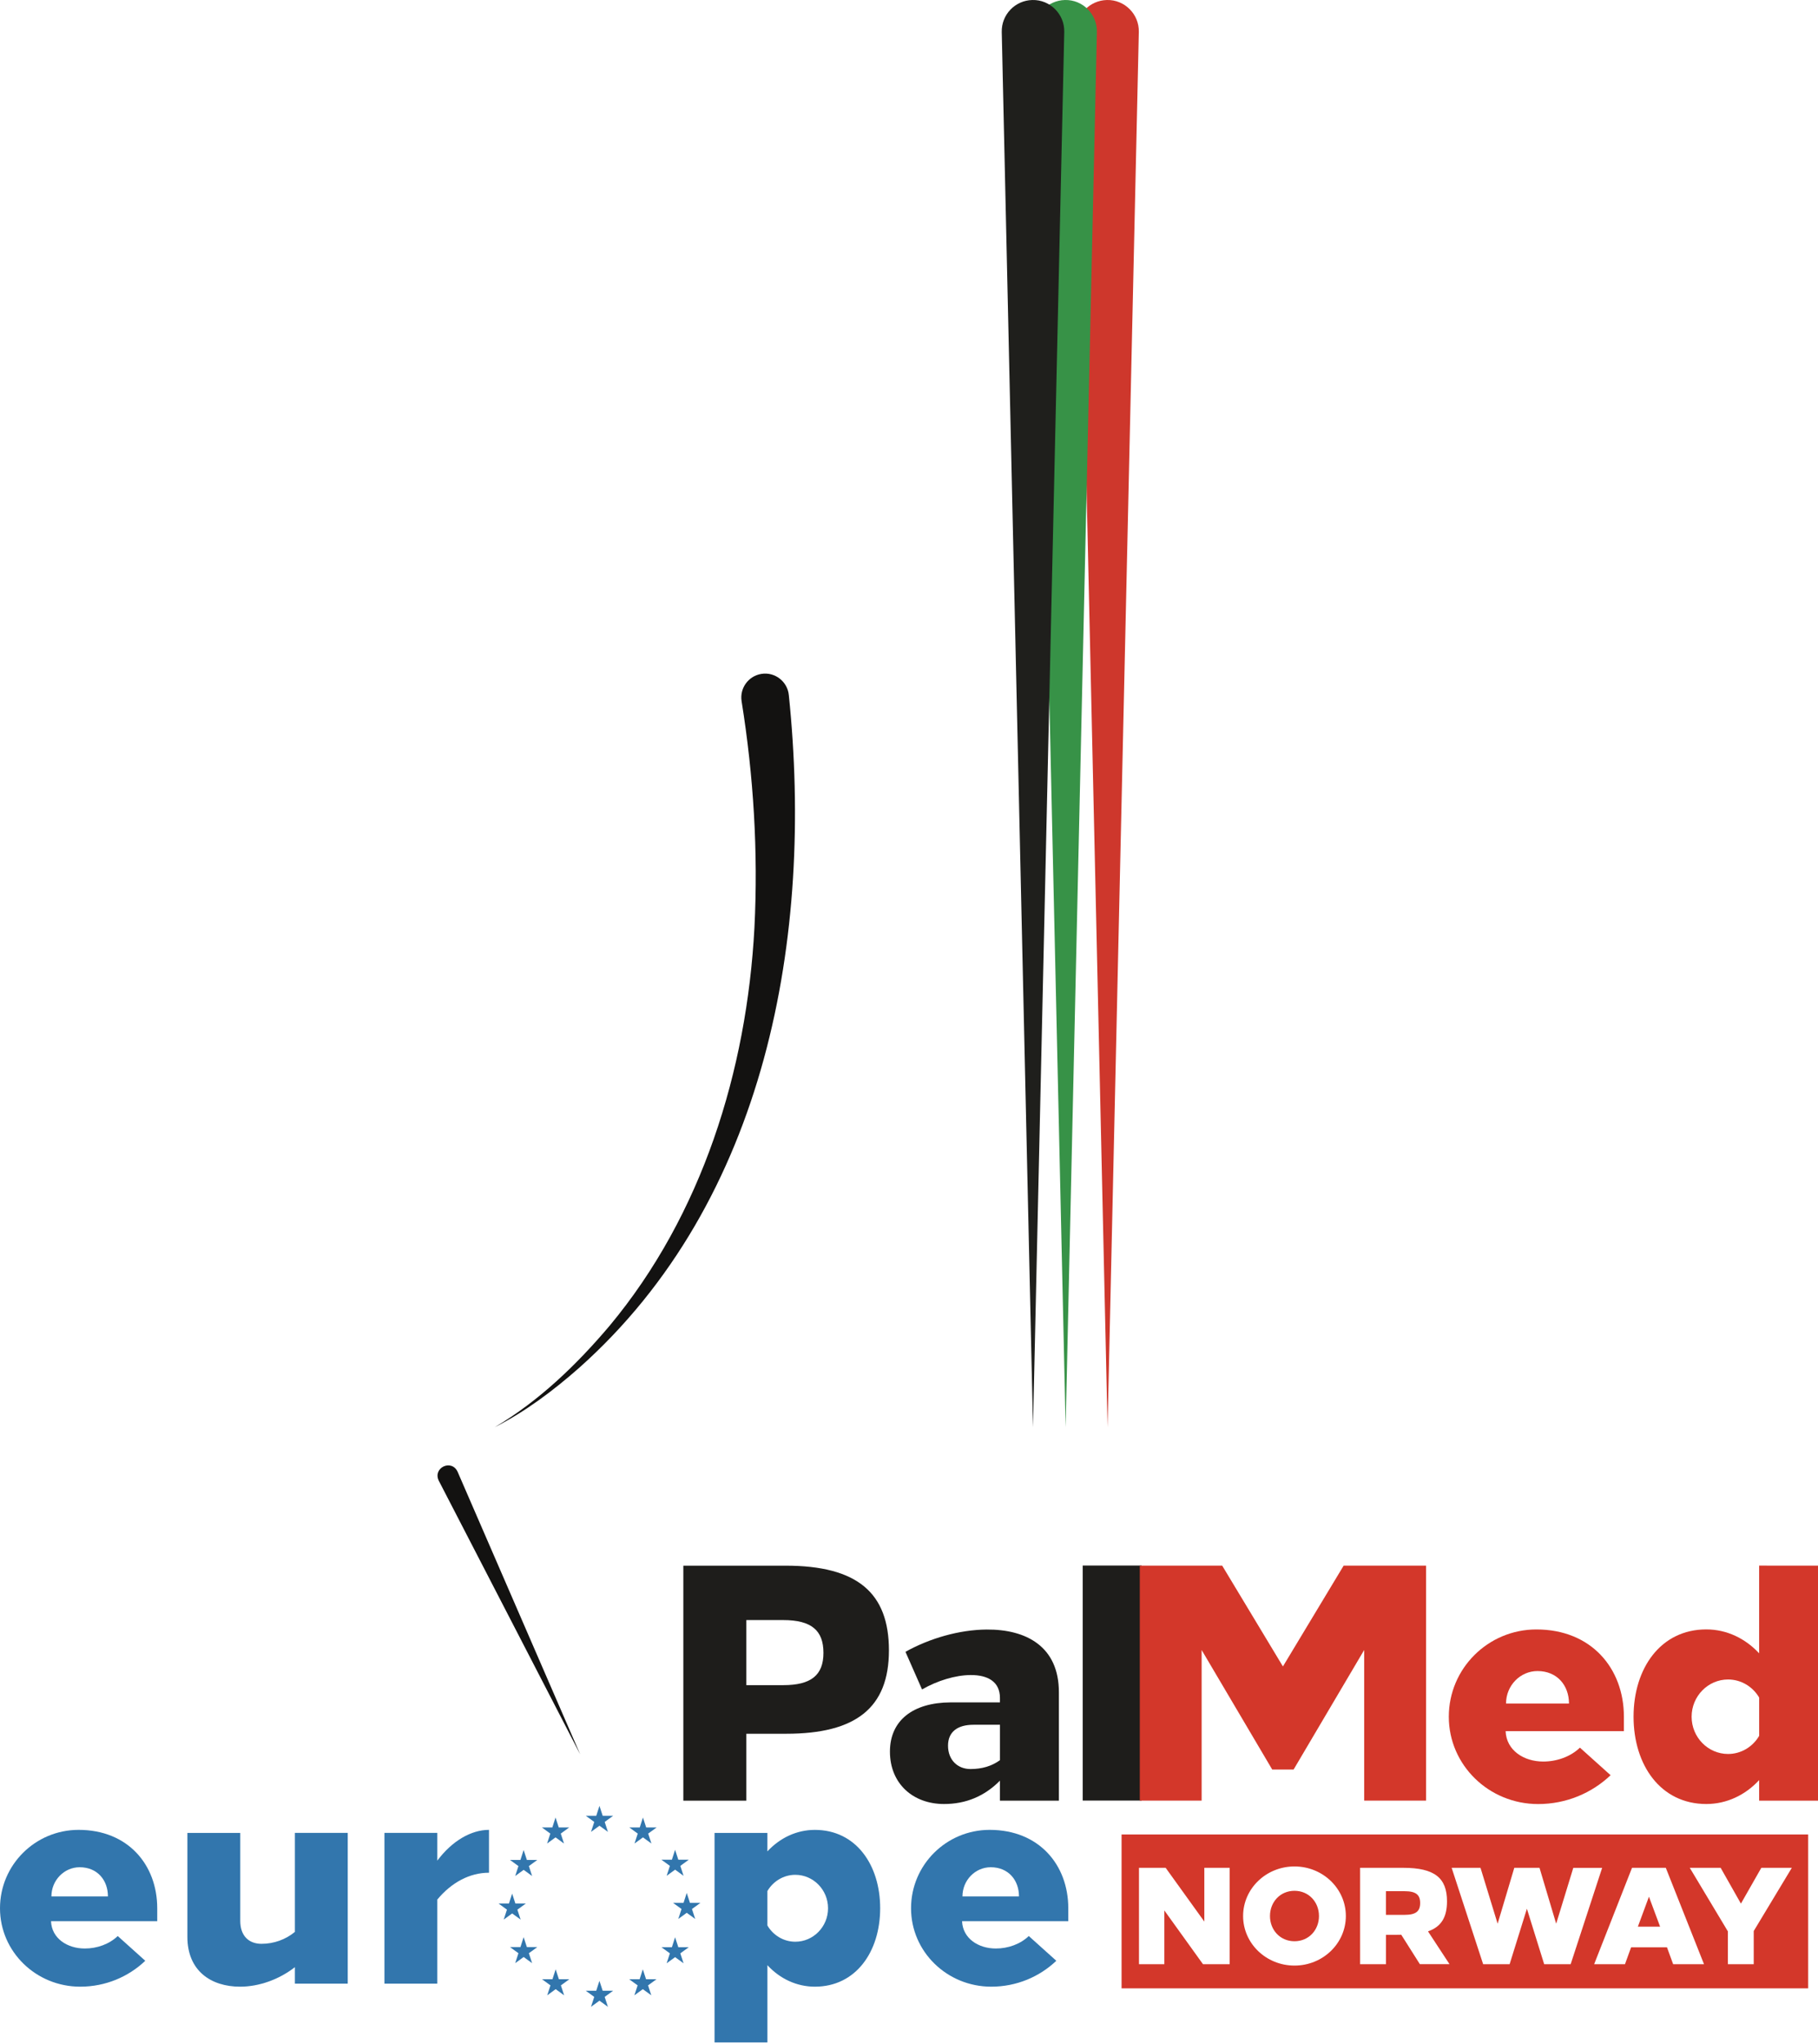
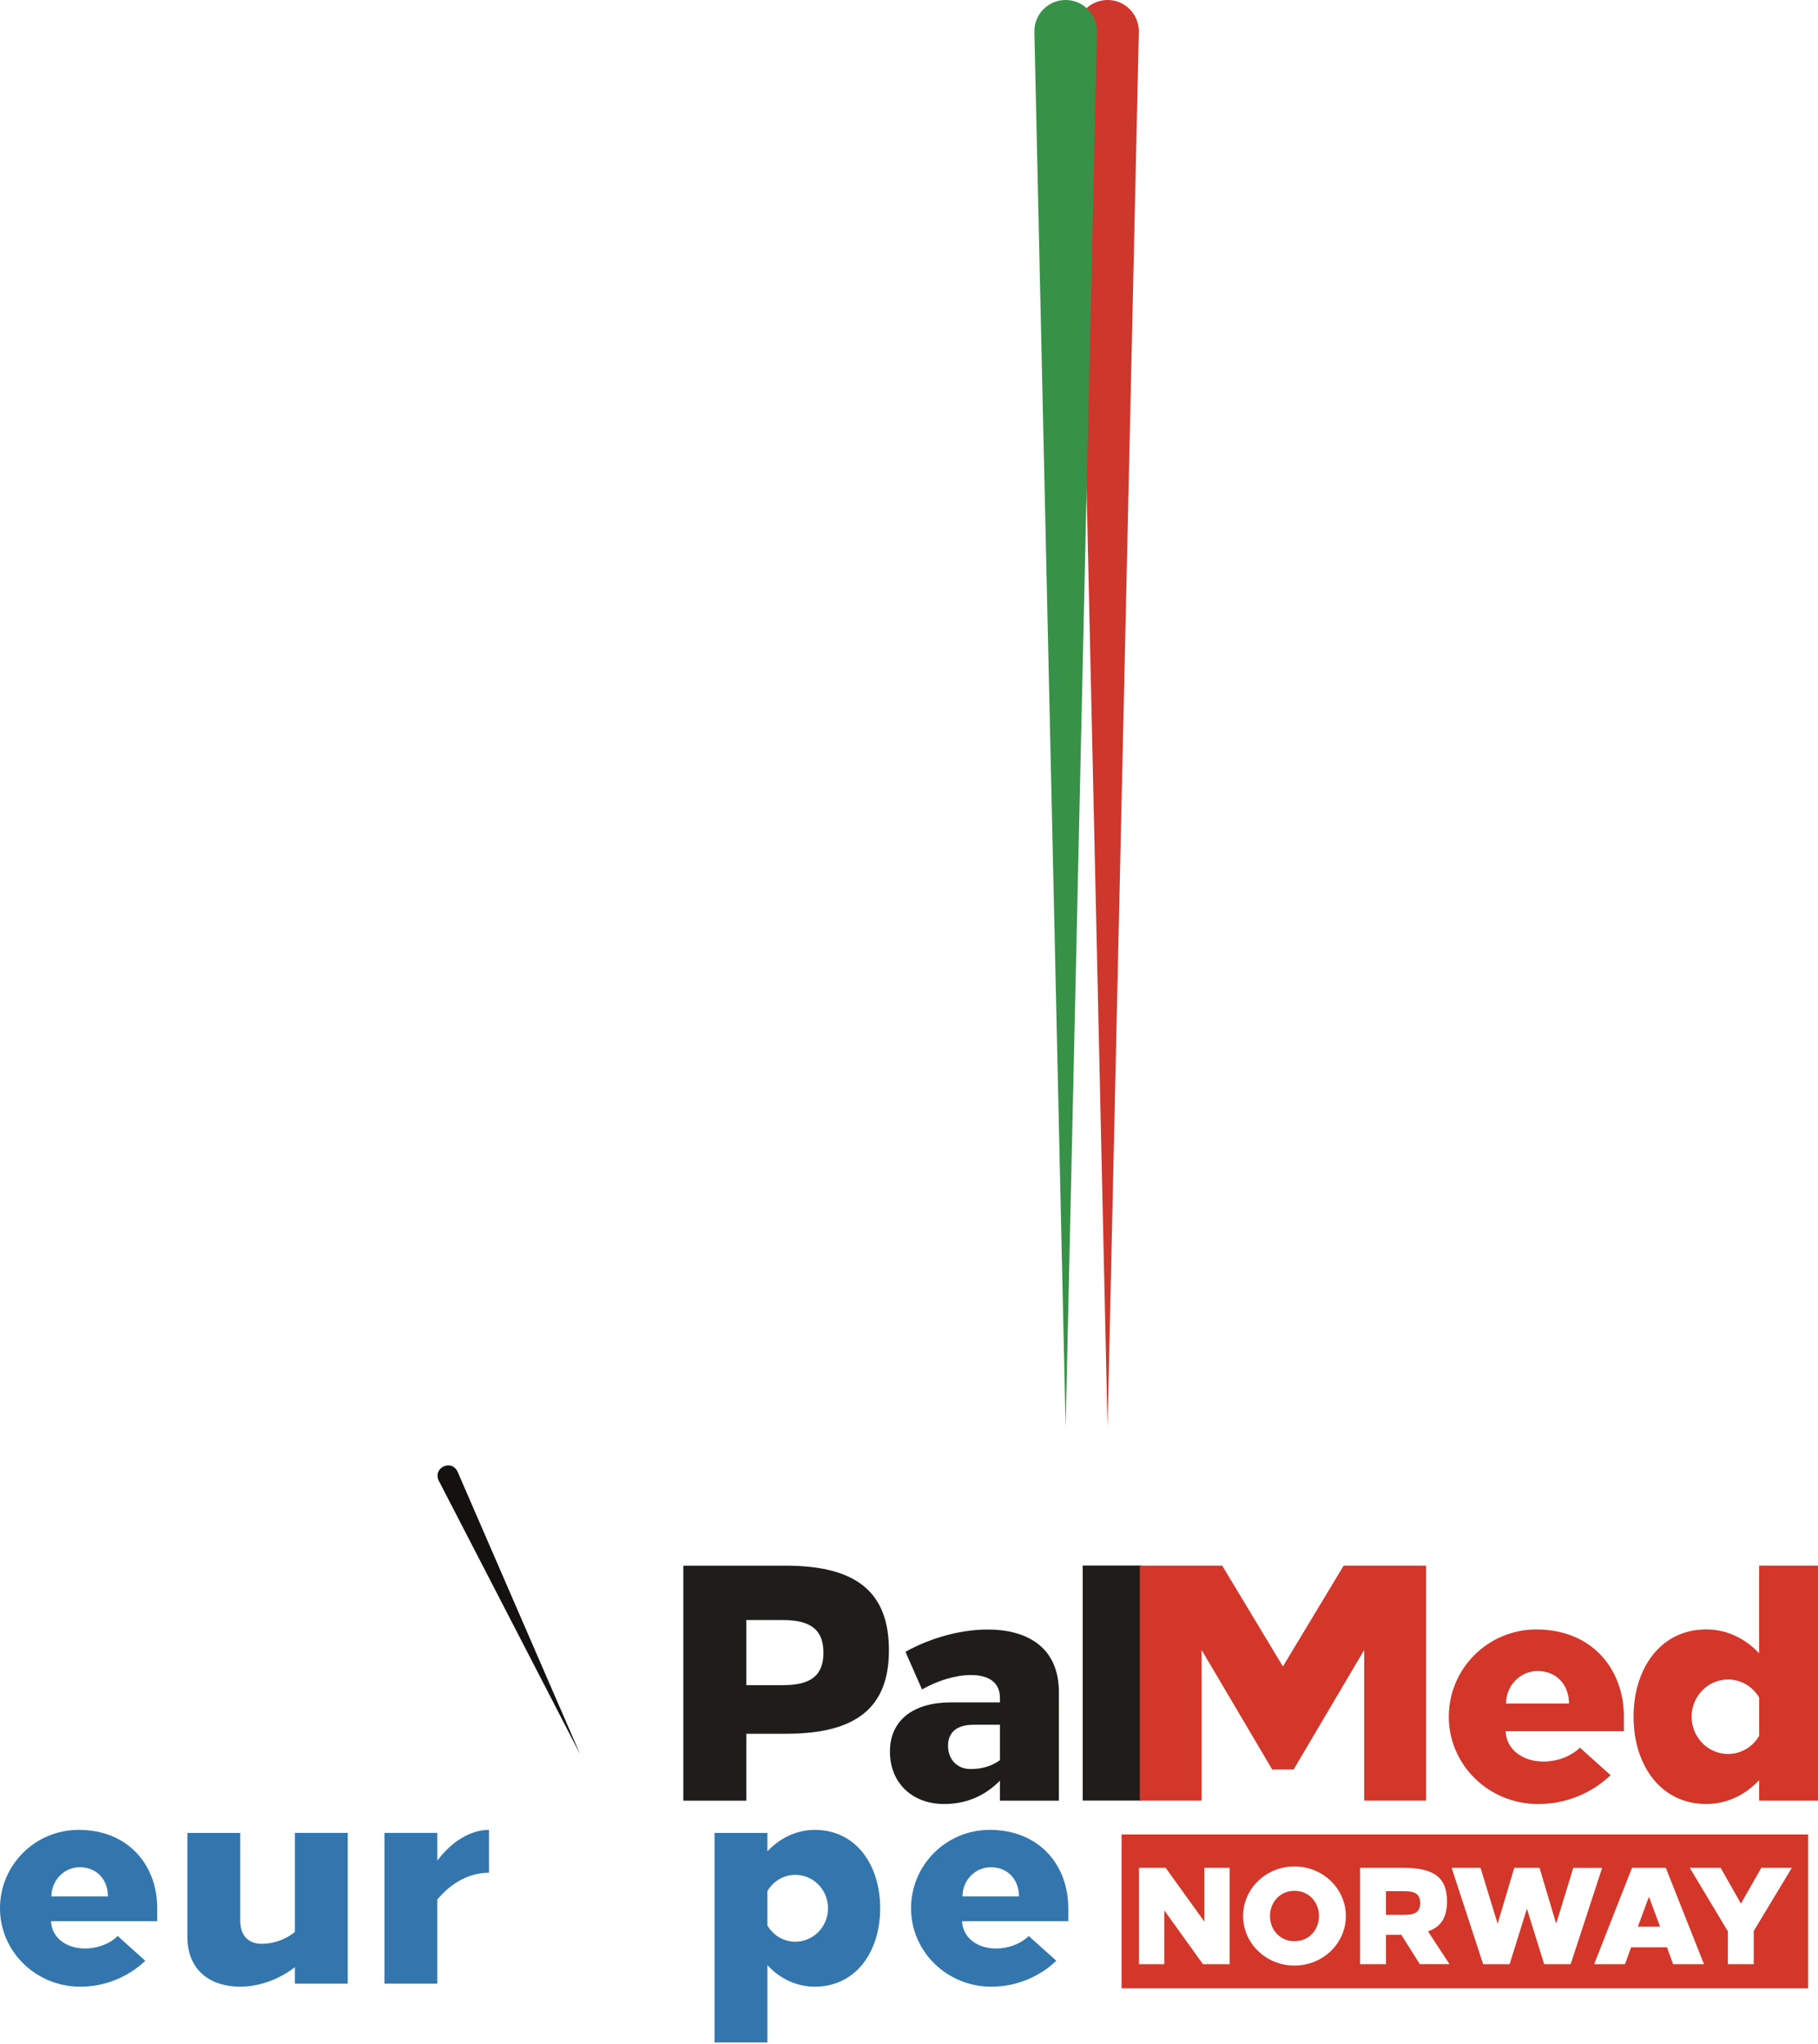
<svg xmlns="http://www.w3.org/2000/svg" width="826" height="928" viewBox="0 0 826 928" fill="none">
  <path d="M207.89 668.215L263.6 796.575L199.33 672.275C196.57 666.445 205.1 662.365 207.89 668.215Z" fill="#131211" />
-   <path d="M358.4 315.625C369.7 424.885 348.55 545.115 263.08 621.125C251.36 631.445 238.73 640.935 224.8 648.015C244.88 636.155 261.92 619.745 276.91 602.045C318.98 551.585 339.29 486.185 342.77 421.265C344.51 386.915 342.39 352.345 336.94 318.375C336.01 312.465 340.04 306.925 345.94 305.985C352.05 304.985 357.81 309.445 358.4 315.625Z" fill="#131211" />
  <path d="M517.419 14.525L503.219 648.015L489.019 14.525C488.839 6.685 495.059 0.175 502.909 0.005C510.969 -0.205 517.619 6.455 517.419 14.525Z" fill="#CE372C" />
  <path d="M498.37 14.525L484.17 648.015L469.96 14.525C469.78 6.685 476 0.175 483.85 0.005C491.91 -0.205 498.56 6.455 498.37 14.525Z" fill="#379247" />
-   <path d="M483.54 14.525L469.34 648.015L455.14 14.525C454.96 6.685 461.18 0.175 469.03 0.005C477.09 -0.205 483.74 6.455 483.54 14.525Z" fill="#1F1F1C" />
  <path d="M71.44 866.465V872.335H23.18C23.49 880.145 30.54 884.725 38.51 884.735C44.05 884.745 49.66 882.775 53.49 879.065L66 890.305C58.37 897.585 47.93 902.065 36.44 902.065C16.37 902.065 0 886.185 0 866.465C0 846.745 16.04 830.865 35.72 830.865C58.14 830.865 71.44 846.745 71.44 866.465ZM23.36 861.085H49.04C49.04 853.715 44.24 847.835 36.2 847.835C29.16 847.835 23.36 853.745 23.36 861.085Z" fill="#3276AD" />
  <path d="M109.16 872.185C109.16 878.985 113.04 882.605 118.82 882.605C124.41 882.605 129.76 880.675 133.98 877.195V832.235H158V900.695H133.98V893.205C126.66 898.915 117.54 902.065 109.09 902.065C95.85 902.065 85.14 894.875 85.14 879.455V832.245H109.16V872.185Z" fill="#3276AD" />
  <path d="M222.17 850.325C213.46 850.325 205.19 854.685 198.69 862.505V900.685H174.67V832.225H198.69V844.835C205.44 835.815 214.1 830.865 222.17 830.865V850.325Z" fill="#3276AD" />
  <path d="M399.9 866.465C399.9 886.175 388.88 902.065 370.23 902.065C361.88 902.065 354.26 898.385 348.67 892.305V927.395H324.65V832.245H348.66V840.635C354.3 834.565 361.87 830.875 370.22 830.875C388.88 830.865 399.9 846.745 399.9 866.465ZM348.66 858.655V874.265C351.24 878.695 355.98 881.655 361.35 881.655C369.51 881.655 376.22 874.865 376.22 866.465C376.22 858.065 369.51 851.275 361.35 851.275C355.99 851.275 351.25 854.235 348.66 858.655Z" fill="#3276AD" />
  <path d="M485.37 866.465V872.335H437.11C437.42 880.145 444.47 884.725 452.43 884.735C457.97 884.745 463.58 882.775 467.42 879.065L479.93 890.305C472.29 897.585 461.86 902.065 450.37 902.065C430.29 902.065 413.93 886.185 413.93 866.465C413.93 846.745 429.97 830.865 449.65 830.865C472.07 830.865 485.37 846.745 485.37 866.465ZM437.29 861.085H462.97C462.97 853.715 458.17 847.835 450.13 847.835C443.09 847.835 437.29 853.745 437.29 861.085Z" fill="#3276AD" />
-   <path d="M272.36 819.965L273.83 824.475H278.58L274.74 827.265L276.21 831.775L272.37 828.985L268.53 831.775L270 827.265L266.16 824.475H270.91L272.36 819.965ZM290.67 829.765H285.92L289.76 832.555L288.29 837.065L292.13 834.275L295.97 837.065L294.5 832.555L298.34 829.765H293.59L292.12 825.255L290.67 829.765ZM305.27 844.425H300.52L304.36 847.215L302.89 851.725L306.73 848.935L310.57 851.725L309.1 847.215L312.94 844.425H308.19L306.72 839.915L305.27 844.425ZM310.56 864.015H305.81L309.65 866.805L308.18 871.315L312.02 868.525L315.86 871.315L314.39 866.805L318.23 864.015H313.48L312.01 859.505L310.56 864.015ZM305.27 884.145H300.52L304.36 886.935L302.89 891.445L306.73 888.655L310.57 891.445L309.1 886.935L312.94 884.145H308.19L306.72 879.635L305.27 884.145ZM290.61 898.685H285.86L289.7 901.475L288.23 905.985L292.07 903.195L295.91 905.985L294.44 901.475L298.28 898.685H293.53L292.06 894.175L290.61 898.685ZM270.9 903.915H266.15L269.99 906.705L268.52 911.215L272.36 908.425L276.2 911.215L274.73 906.705L278.57 903.915H273.82L272.35 899.405L270.9 903.915ZM251.01 898.685H246.26L250.1 901.475L248.63 905.985L252.47 903.195L256.31 905.985L254.84 901.475L258.68 898.685H253.93L252.46 894.175L251.01 898.685ZM236.46 884.085H231.71L235.55 886.875L234.08 891.385L237.92 888.595L241.76 891.385L240.29 886.875L244.13 884.085H239.38L237.91 879.575L236.46 884.085ZM231.24 864.295H226.49L230.33 867.085L228.86 871.605L232.7 868.815L236.54 871.605L235.07 867.095L238.91 864.305H234.16L232.69 859.795L231.24 864.295ZM236.46 844.515H231.71L235.55 847.305L234.08 851.815L237.92 849.025L241.76 851.815L240.29 847.305L244.13 844.515H239.38L237.91 840.005L236.46 844.515ZM250.95 829.765H246.2L250.04 832.555L248.57 837.065L252.41 834.275L256.25 837.065L254.78 832.555L258.62 829.765H253.87L252.4 825.255L250.95 829.765Z" fill="#3276AD" />
  <path d="M599.27 869.985C599.27 876.315 594.67 881.435 588.14 881.435C581.61 881.435 577.01 876.305 577.01 869.985C577.01 863.665 581.61 858.535 588.14 858.535C594.67 858.535 599.27 863.655 599.27 869.985ZM638.14 858.715H629.69V869.455H638.14C643.29 869.455 645.24 867.875 645.24 864.085C645.24 860.295 643.29 858.715 638.14 858.715ZM744.16 874.815H754.26L749.19 861.215L744.16 874.815ZM821.53 832.955V902.835H509.58V832.955H821.53ZM558.7 848.095H547.18V872.505L529.61 848.095H517.49V891.855H529.01V867.445L546.57 891.855H558.7V848.095ZM611.48 869.985C611.48 857.555 601.03 847.475 588.14 847.475C575.25 847.475 564.8 857.555 564.8 869.985C564.8 882.415 575.25 892.485 588.14 892.485C601.04 892.485 611.48 882.415 611.48 869.985ZM658.59 891.865L648.81 876.955C654.86 874.865 657.44 870.475 657.44 863.315C657.44 852.655 651.76 848.095 637.55 848.095H617.96V891.855H629.7V878.525H634.69C635.51 878.515 636.06 878.505 636.66 878.495L645.11 891.845H658.59V891.865ZM713.62 891.865L727.93 848.105H714.82L707.04 873.475L699.47 848.095H688.01L680.44 873.475L672.66 848.095H659.55L673.86 891.855H685.89L693.74 866.675L701.59 891.855H713.62V891.865ZM774.21 891.865L756.85 848.095H741.5L724.29 891.865H738.3L741.08 884.205H757.39L760.19 891.865H774.21ZM814.11 848.095H800.25L790.98 864.355L781.77 848.095H767.74L785.06 876.965V891.865H796.8V876.795L814.11 848.095Z" fill="#D3372A" />
  <path d="M356.95 710.905C389.57 710.905 403.88 723.265 403.88 749.375C403.88 775.485 388.8 787.225 357.26 787.225H339.1V817.605H310.47V710.905H356.95ZM339.1 735.605V765.155H355.94C368.42 765.155 374.13 760.675 374.13 750.505C374.13 740.315 368.7 735.605 355.81 735.605H339.1Z" fill="#1E1D1B" />
  <path d="M481.1 768.355V817.605H454.32V808.525C447.29 815.625 438.82 819.125 428.92 819.125C414.71 819.125 404.34 809.775 404.34 795.345C404.34 781.045 414.96 773.065 431.86 772.985H454.32V770.935C454.32 763.575 448.76 760.515 441 760.565C434.06 760.615 425.93 763.085 418.92 767.105L411.39 750.015C422.44 743.865 435.87 740.005 448.27 739.905C466.34 739.765 481.1 747.665 481.1 768.355ZM430.73 792.635C430.73 799.075 435.02 803.245 440.96 803.245C446.15 803.245 450.57 801.935 454.33 799.225V783.145H442.28C435.07 783.145 430.73 786.335 430.73 792.635Z" fill="#1E1D1B" />
  <path d="M518.67 817.565H491.92V710.845H518.67V817.565Z" fill="#1E1D1B" />
  <path d="M647.919 817.595H619.809V749.195L587.739 803.475H578.029L545.959 749.195V817.595H517.859V710.895H555.299L582.889 756.665L610.479 710.895H647.919V817.595Z" fill="#D3372A" />
  <path d="M737.81 779.495V786.035H684.07C684.41 794.725 692.27 799.835 701.14 799.845C707.3 799.855 713.56 797.655 717.83 793.535L731.76 806.045C723.26 814.155 711.63 819.145 698.84 819.145C676.48 819.145 658.26 801.465 658.26 779.505C658.26 757.555 676.12 739.865 698.04 739.865C722.99 739.855 737.81 757.535 737.81 779.495ZM684.26 773.505H712.86C712.86 765.295 707.51 758.755 698.56 758.755C690.72 758.745 684.26 765.325 684.26 773.505Z" fill="#D3372A" />
  <path d="M826.009 710.895V817.605H799.259V808.265C793.039 815.025 784.549 819.125 775.249 819.125C754.479 819.125 742.199 801.445 742.199 779.485C742.199 757.535 754.469 739.845 775.249 739.845C784.549 739.845 792.979 743.955 799.259 750.705V710.875L826.009 710.895ZM768.579 779.495C768.579 788.845 776.049 796.405 785.139 796.405C791.119 796.405 796.399 793.105 799.269 788.175V770.795C796.389 765.875 791.119 762.585 785.139 762.585C776.049 762.585 768.579 770.145 768.579 779.495Z" fill="#D3372A" />
</svg>